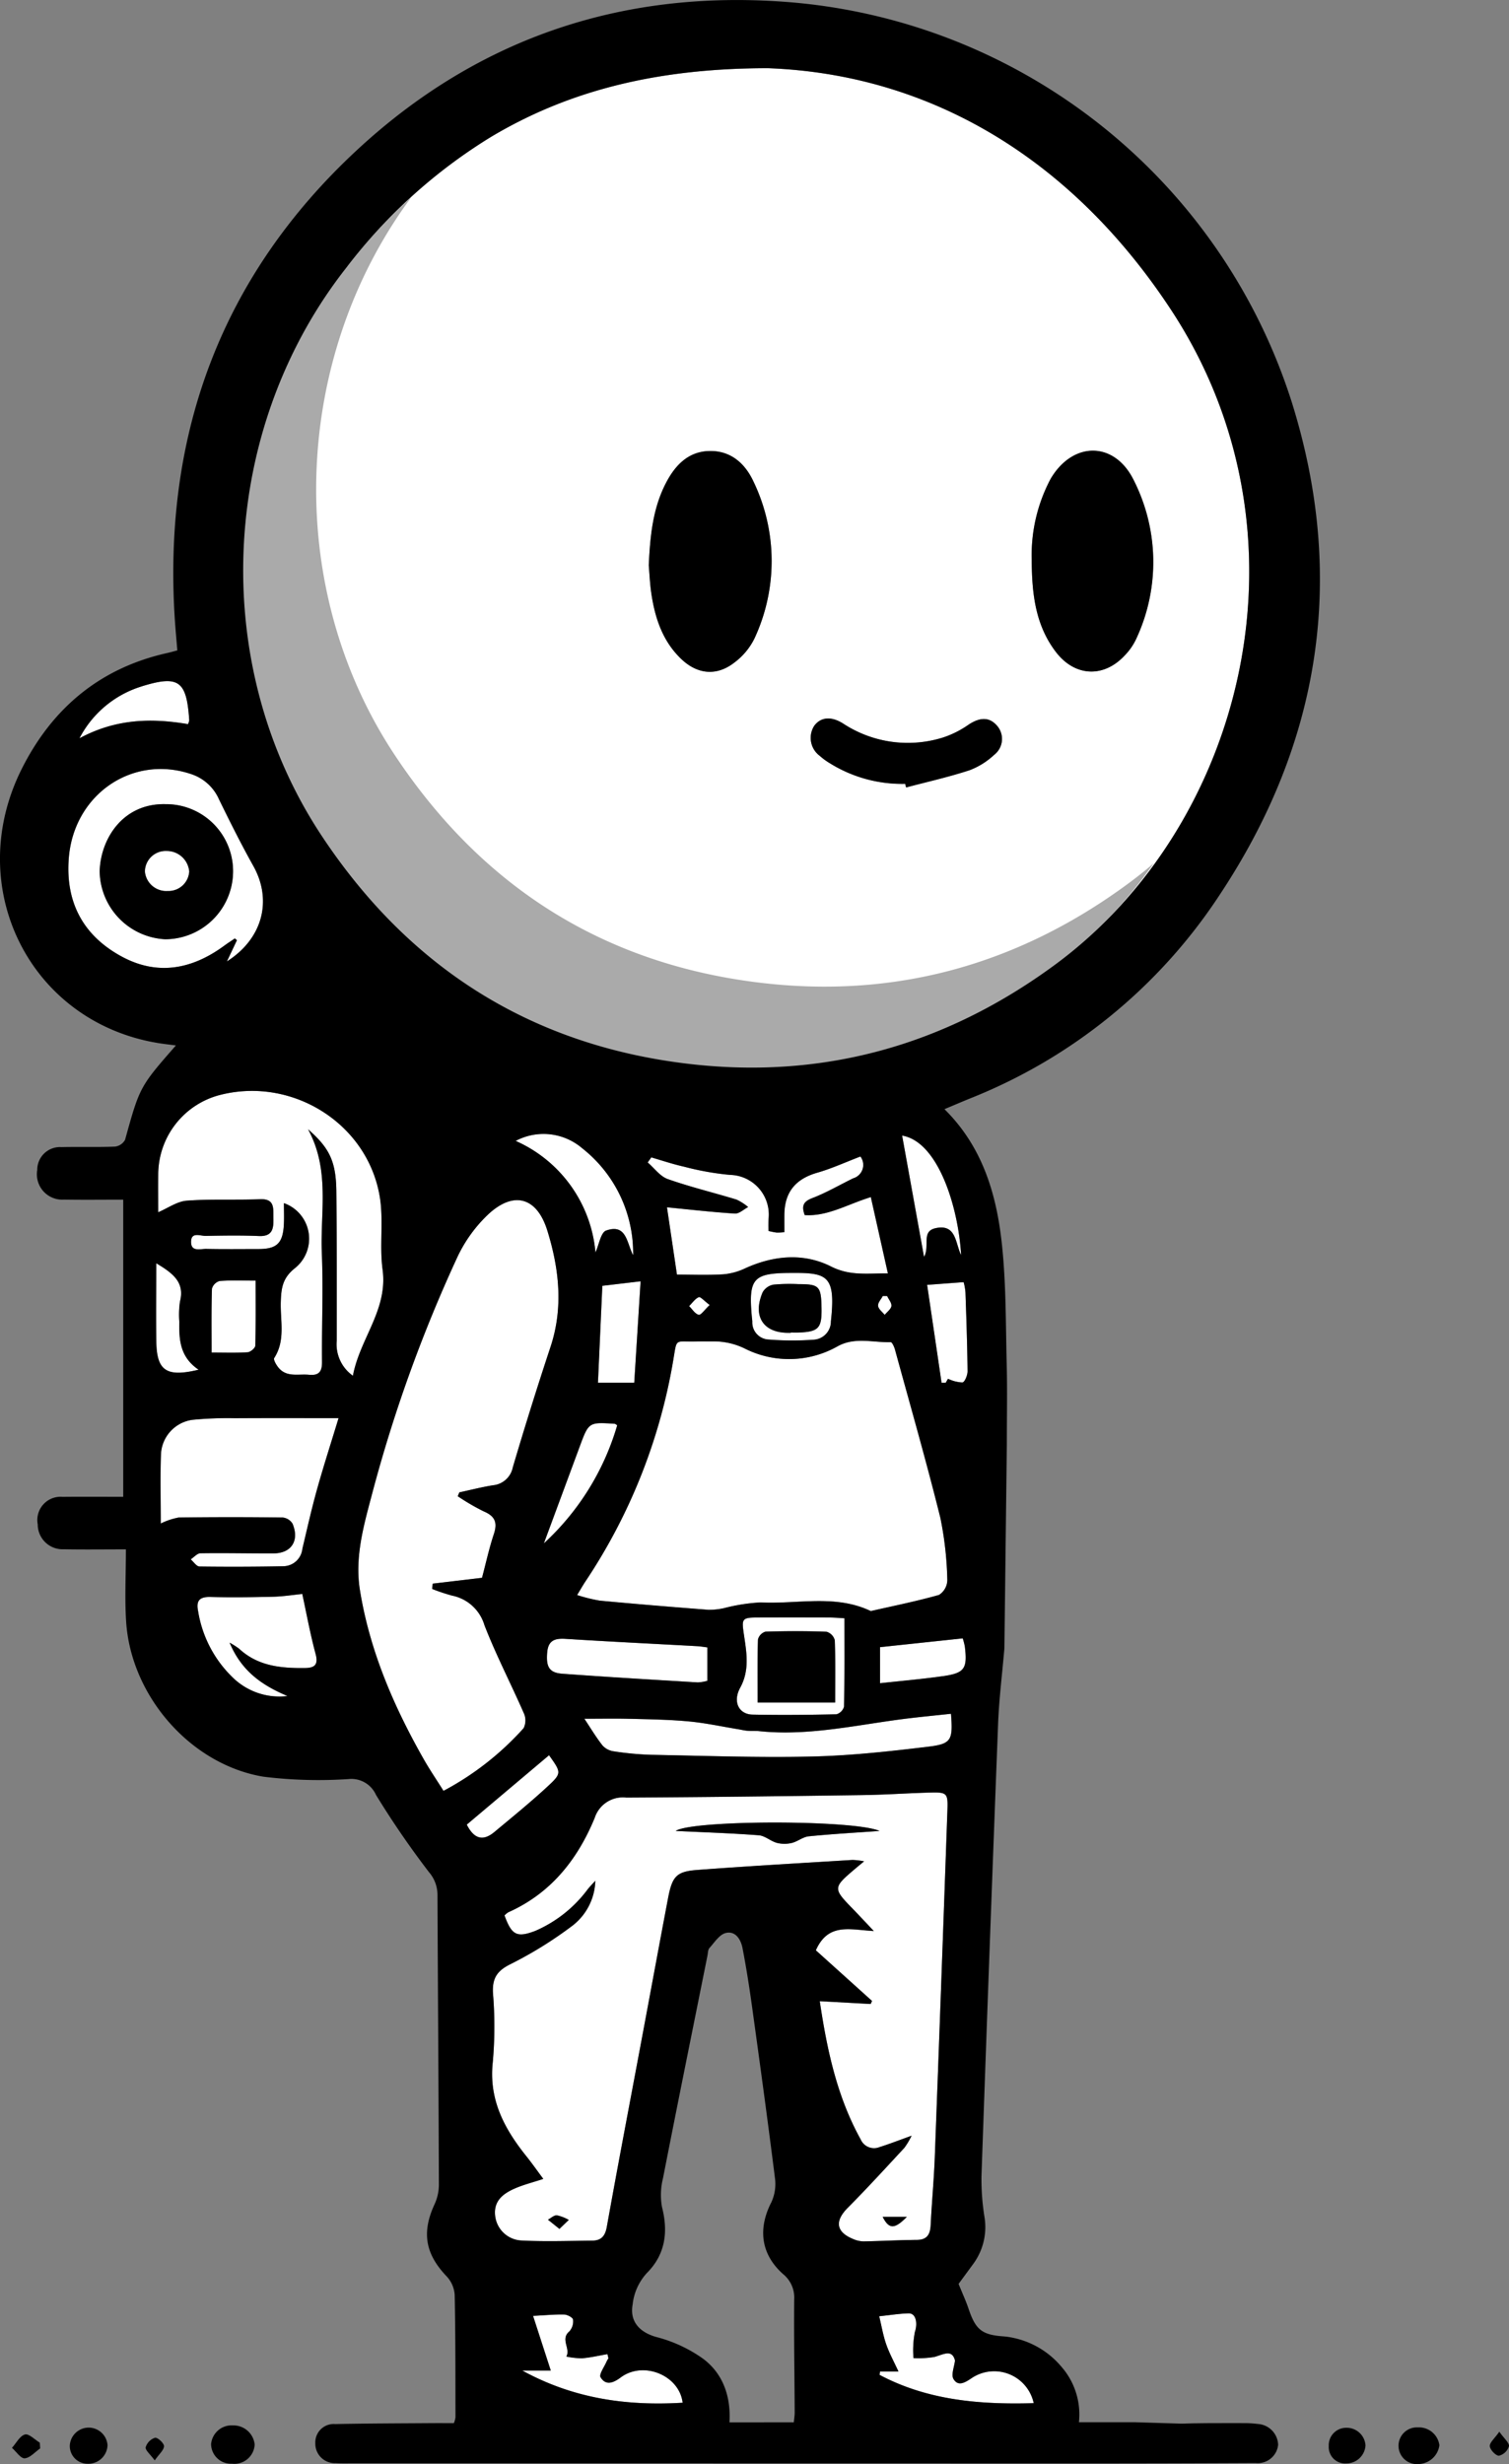
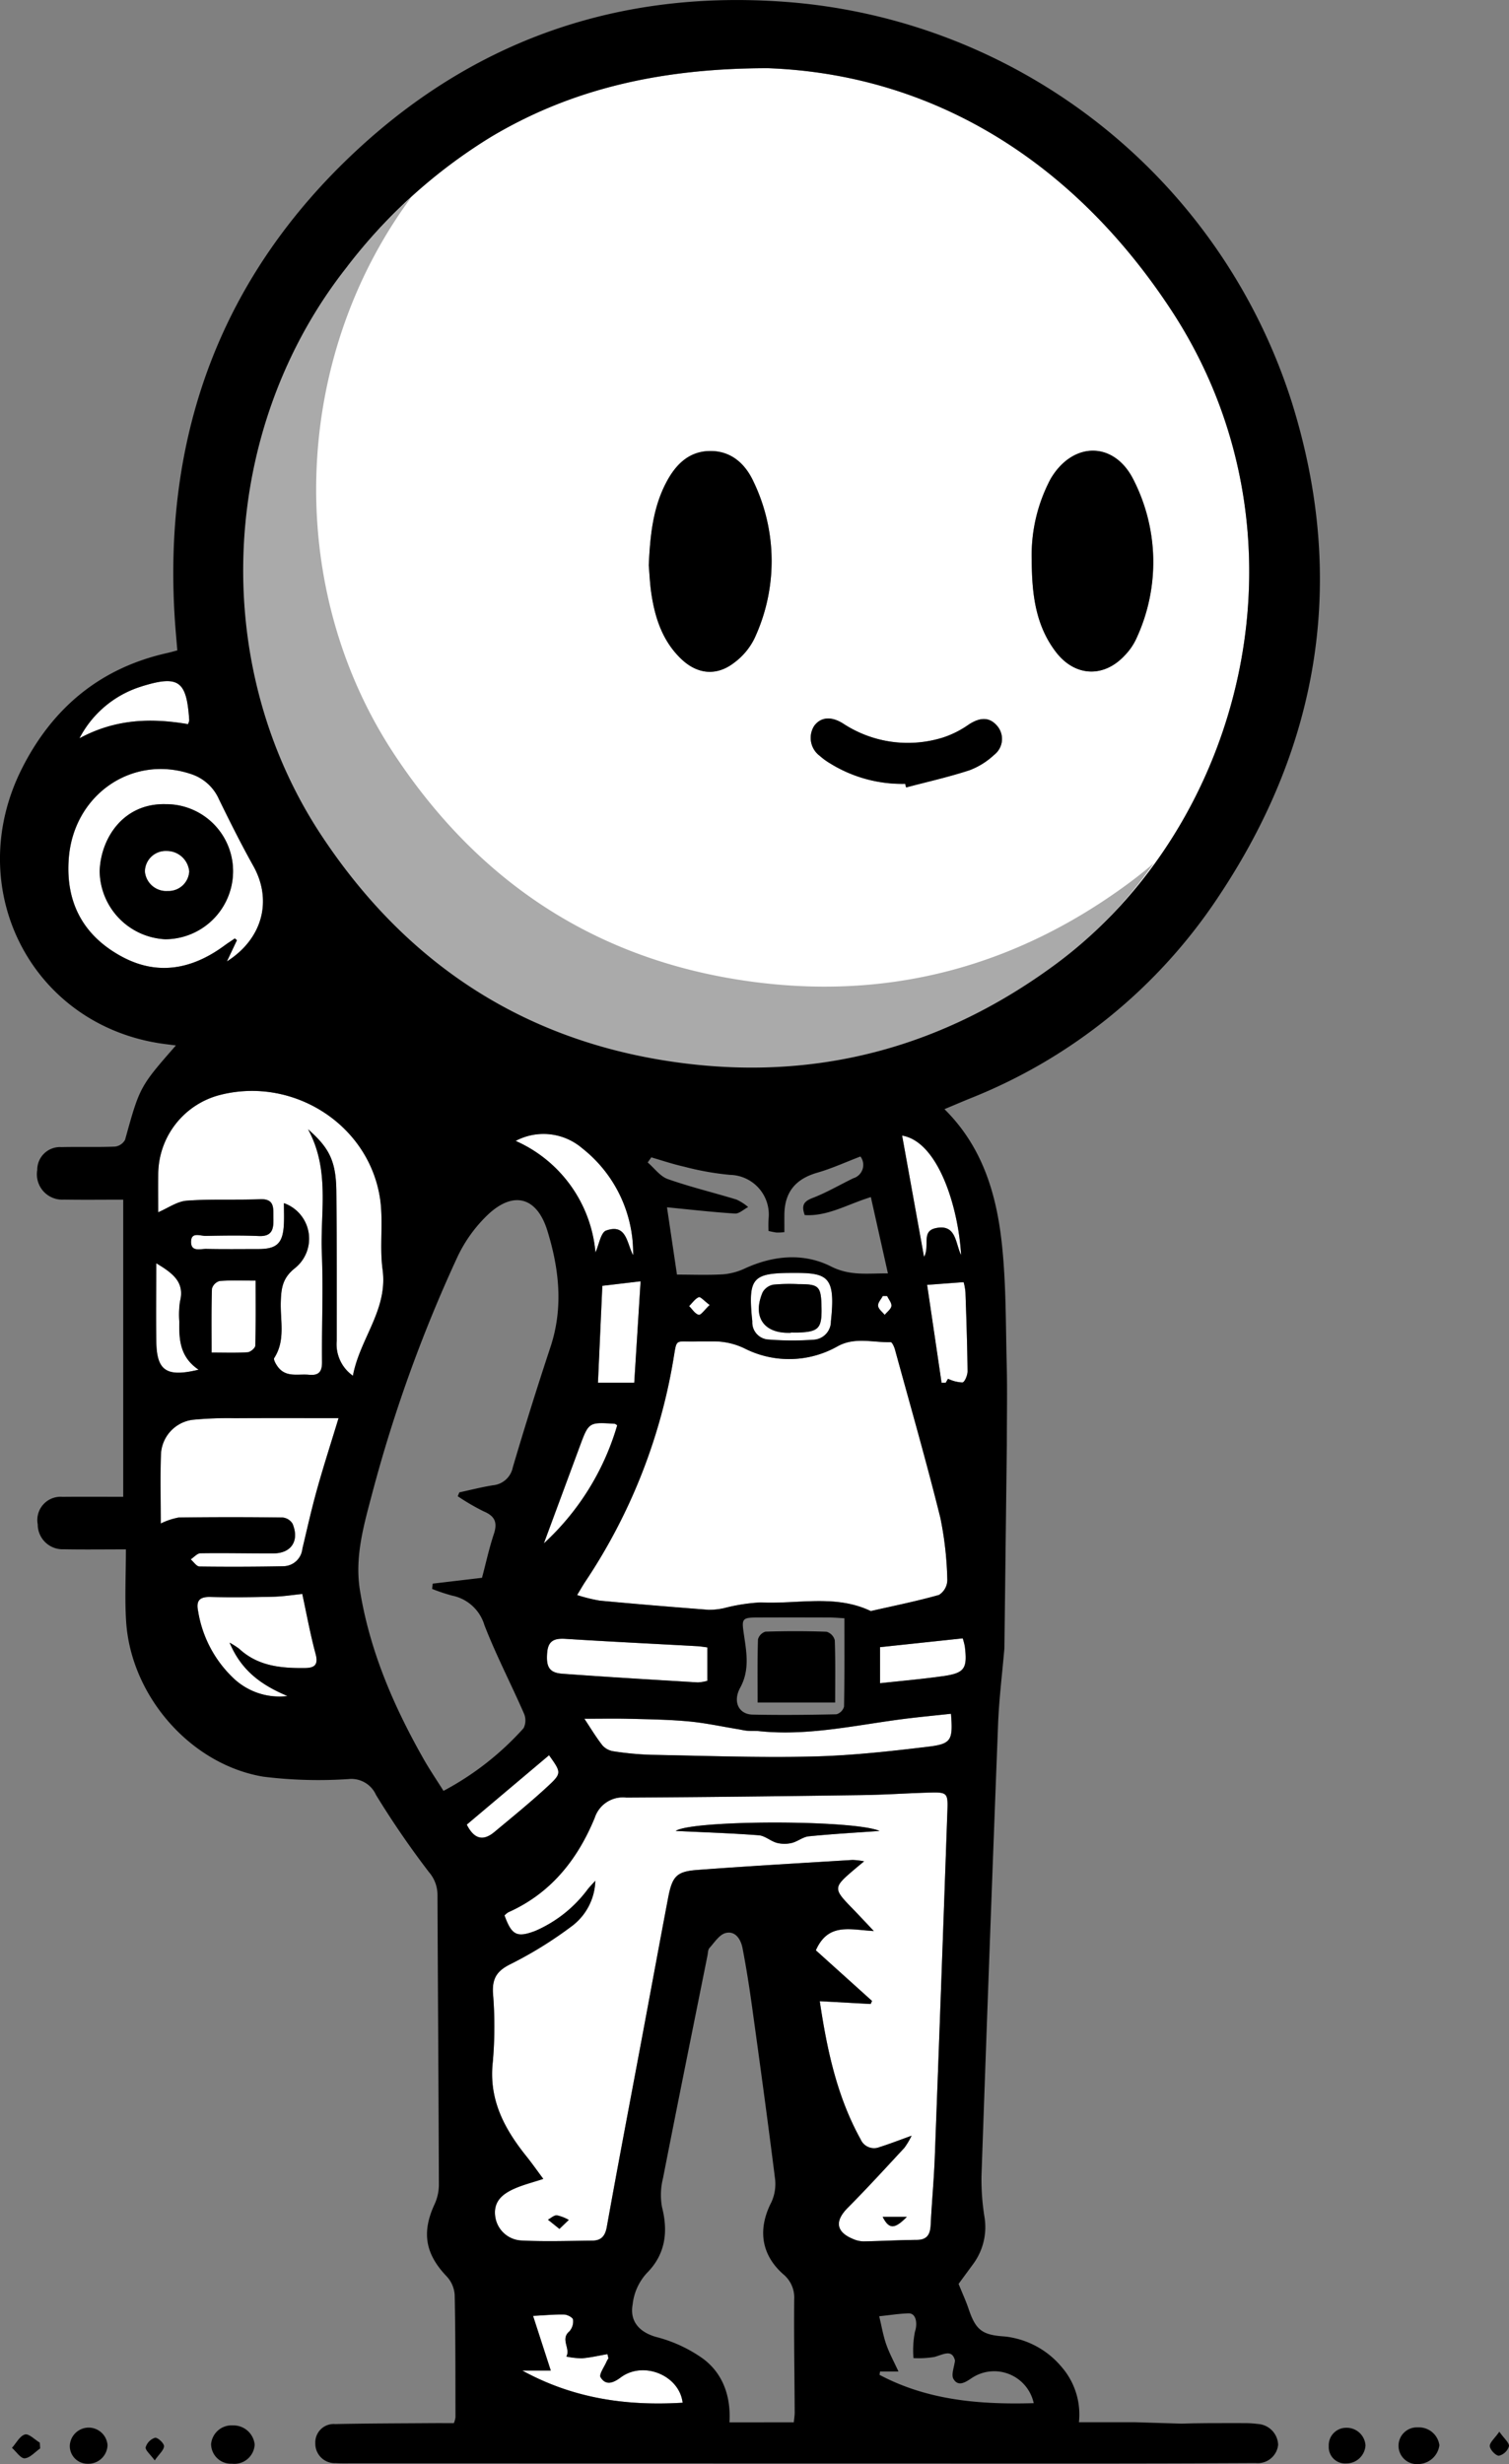
<svg xmlns="http://www.w3.org/2000/svg" width="188.764" height="308.148" viewBox="0 0 188.764 308.148">
  <rect x="0" y="0" width="188.764" height="308.148" fill="#808080" stroke="none" />
  <g id="Groupe_82" data-name="Groupe 82" transform="translate(-75 -390.203)">
    <path id="Tracé_310" data-name="Tracé 310" d="M106.858,695.91a2.546,2.546,0,0,1-2.852,2.394,2.478,2.478,0,0,1-2.6-2.456,2.573,2.573,0,0,1,2.74-2.332A2.667,2.667,0,0,1,106.858,695.91Z" />
    <path id="Tracé_311" data-name="Tracé 311" d="M252.44,698.351a2.3,2.3,0,1,1-.07-4.588,2.584,2.584,0,0,1,2.688,2.228A2.715,2.715,0,0,1,252.44,698.351Z" />
    <path id="Tracé_312" data-name="Tracé 312" d="M83.731,696.046a2.365,2.365,0,0,1,4.721-.062,2.409,2.409,0,0,1-2.536,2.328A2.22,2.22,0,0,1,83.731,696.046Z" />
    <path id="Tracé_313" data-name="Tracé 313" d="M243.4,698.273a2.05,2.05,0,0,1-2.183-2.179,2.177,2.177,0,0,1,2.159-2.281,2.355,2.355,0,0,1,2.437,2.2A2.4,2.4,0,0,1,243.4,698.273Z" />
    <path id="Tracé_314" data-name="Tracé 314" d="M80.025,696.393c-.644.446-1.268,1.193-1.939,1.239-.5.035-1.057-.84-1.589-1.31.532-.591.979-1.495,1.624-1.673.489-.136,1.23.651,1.859,1.027Z" />
    <path id="Tracé_315" data-name="Tracé 315" d="M262.554,694.3c.613.875,1.271,1.409,1.205,1.825a1.771,1.771,0,0,1-1.241,1.182c-.378.03-1.108-.724-1.152-1.182S261.953,695.166,262.554,694.3Z" />
    <path id="Tracé_316" data-name="Tracé 316" d="M94.353,697.894c-.566-.778-1.2-1.284-1.131-1.648a1.8,1.8,0,0,1,1.17-1.185c.327-.06,1.13.679,1.123,1.05C95.506,696.6,94.917,697.087,94.353,697.894Z" />
    <path id="Tracé_317" data-name="Tracé 317" d="M171.071,398.735c19.907.732,37.764,10.959,50.424,30.227,18.4,28.005,9.27,64.39-14.544,81.906C193.17,521,177.748,525.285,160.764,523.2c-19.533-2.4-34.7-12.085-45.576-28.553-14.185-21.484-12.759-50.894,3.244-71.11a66.38,66.38,0,0,1,18.044-16.245C145.862,401.708,156.783,398.733,171.071,398.735ZM156.156,460.9c.088,1.018.136,2.253.314,3.469.455,3.1,1.406,6,3.739,8.234,2.028,1.938,4.426,2.179,6.63.474a8.349,8.349,0,0,0,2.536-3.028,22.9,22.9,0,0,0-.124-19.634c-1.089-2.342-2.928-3.9-5.594-3.81-2.579.089-4.2,1.781-5.349,3.991C156.666,453.762,156.324,457.2,156.156,460.9Zm47.9-.73c.013,4.309.472,8.23,3.026,11.565,2.36,3.083,5.96,3.273,8.6.441a7.512,7.512,0,0,0,1.429-2.047,22.673,22.673,0,0,0-.325-19.94c-2.429-4.849-7.615-4.788-10.367-.1A20.312,20.312,0,0,0,204.06,460.171Zm-15.83,28.058.116.449c2.652-.7,5.337-1.3,7.941-2.154a9.339,9.339,0,0,0,3.082-1.927,2.511,2.511,0,0,0,.388-3.6c-.954-1.123-2.09-1.133-3.536-.212a12.181,12.181,0,0,1-3.232,1.641,14.722,14.722,0,0,1-12.435-1.687c-1.537-1.006-2.874-.884-3.7.233a2.8,2.8,0,0,0,.683,3.747,8.545,8.545,0,0,0,1.346.977A17.1,17.1,0,0,0,188.23,488.229Z" fill="#fff" />
    <path id="Tracé_318" data-name="Tracé 318" d="M117.895,424.072a75.381,75.381,0,0,1,8.565-9.215c-14.957,20.153-16,48.686-2.148,69.665,10.874,16.468,26.043,26.157,45.576,28.553,16.984,2.083,32.406-2.2,46.187-12.334q1.676-1.233,3.253-2.587A57.731,57.731,0,0,1,206.414,511.4c-13.781,10.136-29.2,14.417-46.187,12.334-19.533-2.4-34.7-12.085-45.576-28.553C100.466,473.7,101.892,444.288,117.895,424.072Z" fill="#aaa" />
    <path id="Tracé_319" data-name="Tracé 319" d="M177.542,640.468l6.365.349.174-.378-7.029-6.334c1.556-3.5,4.27-2.567,7.251-2.411-1.127-1.19-1.89-2.014-2.673-2.817-2.43-2.494-2.428-2.616.229-4.875.333-.283.671-.56,1.229-1.026a9.081,9.081,0,0,0-1.443-.173c-6.484.4-12.97.769-19.447,1.254-2.583.194-3.115.806-3.634,3.531-1.171,6.16-2.3,12.329-3.458,18.493-1.41,7.54-2.853,15.073-4.206,22.623-.21,1.169-.727,1.7-1.815,1.71-2.941.027-5.889.134-8.822-.015a3.479,3.479,0,0,1-3.338-3.192c-.165-1.837,1.093-2.721,2.522-3.339,1.061-.459,2.2-.742,3.512-1.174-.719-.965-1.4-1.939-2.145-2.867-2.756-3.449-4.711-7.1-4.167-11.816a51.088,51.088,0,0,0,.015-8.57c-.1-1.894.548-2.81,2.272-3.645a49.936,49.936,0,0,0,7.481-4.63,7.339,7.339,0,0,0,3.05-5.757c-.308.34-.628.67-.921,1.023a16.165,16.165,0,0,1-6.594,5.247c-2.291.862-2.942.551-3.844-1.935a2.321,2.321,0,0,1,.486-.4c5.291-2.363,8.646-6.573,10.8-11.81A3.7,3.7,0,0,1,153.343,615c9.834-.052,19.668-.172,29.5-.309,2.832-.039,5.662-.24,8.494-.317,2.1-.058,2.252.073,2.181,2.112q-.765,21.766-1.586,43.532c-.106,2.8-.374,5.593-.51,8.392-.057,1.182-.411,1.9-1.736,1.907-2.219.02-4.436.146-6.655.186a3.383,3.383,0,0,1-1.285-.285c-2.174-.884-2.353-2.246-.715-3.9,2.429-2.443,4.755-4.991,7.1-7.519a9.5,9.5,0,0,0,.9-1.511c-1.507.539-2.74,1.024-4,1.419a1.824,1.824,0,0,1-2.373-.966C179.708,652.423,178.457,646.607,177.542,640.468Zm7.481-21.292c-3.175-1.414-23.455-1.389-25.5,0,3.667.176,7.039.284,10.4.542.767.059,1.47.731,2.251.946a3.892,3.892,0,0,0,1.864.015c.735-.175,1.4-.759,2.128-.831C179.11,619.553,182.069,619.388,185.023,619.176Zm3.413,48.26h-3.021C186.2,668.983,186.893,669.021,188.436,667.436Zm-43.456,1.507,1.171-1.126a5.212,5.212,0,0,0-1.487-.576c-.359-.026-.746.352-1.12.549Z" fill="#fff" />
    <path id="Tracé_320" data-name="Tracé 320" d="M147.2,589.676c.422-.694.719-1.22,1.051-1.721a71.005,71.005,0,0,0,10.952-27.54c.512-2.974.123-2.373,2.858-2.452.776-.022,1.554,0,2.332-.007a8.784,8.784,0,0,1,3.859.935,12.308,12.308,0,0,0,11.514-.314c2.161-1.207,4.435-.464,6.66-.522.172-.005.436.58.531.926,1.921,7.005,3.925,13.991,5.677,21.039a42.881,42.881,0,0,1,.871,7.812,2.247,2.247,0,0,1-1.042,1.829c-2.81.794-5.681,1.369-8.532,2.019-4.451-2.128-9.182-.84-13.782-1.08a22.76,22.76,0,0,0-4.556.71,8.607,8.607,0,0,1-1.963.213c-4.534-.349-9.067-.721-13.6-1.147A20.116,20.116,0,0,1,147.2,589.676Z" fill="#fff" />
-     <path id="Tracé_321" data-name="Tracé 321" d="M135.3,587.52l-6.168.73-.071.663a24.16,24.16,0,0,0,2.482.83,5.312,5.312,0,0,1,4.061,3.7c1.454,3.747,3.319,7.329,4.931,11.016a2.182,2.182,0,0,1-.032,1.867,36.3,36.3,0,0,1-10.021,7.833c-.86-1.369-1.73-2.645-2.49-3.985-3.749-6.606-6.73-13.515-7.961-21.087-.689-4.232.515-8.264,1.565-12.25A179.685,179.685,0,0,1,132.171,547.5a17.73,17.73,0,0,1,3.855-5.39c3.22-3.03,6.141-2.216,7.445,2,1.475,4.77,2.02,9.618.392,14.534q-2.479,7.489-4.715,15.06a2.8,2.8,0,0,1-2.5,2.245c-1.406.227-2.791.584-4.185.883l-.2.483a27.437,27.437,0,0,0,3.259,1.9c1.4.591,1.733,1.393,1.259,2.827C136.184,583.849,135.776,585.714,135.3,587.52Z" fill="#fff" />
    <path id="Tracé_322" data-name="Tracé 322" d="M94.794,541.8c0-1.436-.013-3.116,0-4.8a10.288,10.288,0,0,1,7.755-9.873c9.06-2.3,18.467,3.61,19.965,12.783.482,2.956-.061,6.074.344,9.051.686,5.038-2.834,8.609-3.711,13.287a4.813,4.813,0,0,1-2.027-4.371c0-6.223.02-12.445-.047-18.667-.04-3.74-.838-5.425-3.539-7.783,2.778,5.12,1.51,10.372,1.721,15.459.189,4.532-.018,9.08.026,13.62.012,1.252-.407,1.739-1.64,1.619-1.343-.13-2.841.377-3.866-.962-.249-.325-.6-.935-.474-1.131,1.439-2.226.739-4.7.822-7.053.058-1.666.207-2.924,1.726-4.15a4.714,4.714,0,0,0-1.335-8.165c0,.963.038,1.817-.007,2.666-.126,2.362-.878,3.071-3.194,3.073-2.166,0-4.334.03-6.5-.018-.741-.016-1.935.415-1.915-.9.019-1.262,1.153-.712,1.827-.725,2.221-.041,4.447-.078,6.665.017,1.762.076,1.837-1.015,1.809-2.284-.026-1.168.2-2.4-1.685-2.321-3.051.128-6.119-.046-9.159.184C97.161,540.443,96.019,541.276,94.794,541.8Z" fill="#fff" />
    <path id="Tracé_323" data-name="Tracé 323" d="M95.111,580.724c0-2.944-.074-5.8.023-8.644a4.553,4.553,0,0,1,3.952-4.323,45.36,45.36,0,0,1,5.309-.2c4.268-.026,8.536-.009,12.956-.009-.939,3.089-1.879,6-2.7,8.936-.683,2.45-1.239,4.937-1.827,7.413a2.425,2.425,0,0,1-2.381,2.173q-5.246.1-10.493.032c-.369-.005-.729-.581-1.094-.892.407-.266.811-.756,1.222-.762,3.052-.047,6.106.027,9.159.014,2.214-.01,3.243-1.6,2.357-3.714a1.642,1.642,0,0,0-1.243-.773q-6.495-.084-12.992,0A8.6,8.6,0,0,0,95.111,580.724Z" fill="#fff" />
-     <path id="Tracé_324" data-name="Tracé 324" d="M156.471,534.948c1.37.4,2.726.859,4.115,1.167a35.122,35.122,0,0,0,5.729,1.021,4.962,4.962,0,0,1,4.832,5.428,12.574,12.574,0,0,0-.009,1.585,9.278,9.278,0,0,0,1,.2,7.429,7.429,0,0,0,.972-.052c0-.764-.006-1.478,0-2.191.029-2.834,1.418-4.471,4.129-5.248,1.806-.518,3.533-1.315,5.386-2.021a1.744,1.744,0,0,1-.9,2.723c-1.7.827-3.337,1.792-5.089,2.465-1.078.414-1.434.9-.98,2.137,2.874.188,5.346-1.355,8.271-2.247.691,3.087,1.381,6.172,2.135,9.543-2.592-.024-4.727.338-7.118-.868-3.421-1.726-7.188-1.392-10.759.241a7.916,7.916,0,0,1-2.755.742c-1.921.113-3.854.034-5.756.034-.453-3.052-.861-5.8-1.249-8.416,2.808.274,5.646.6,8.492.782.536.034,1.109-.527,1.664-.814a6.342,6.342,0,0,0-1.457-.934c-2.862-.876-5.782-1.572-8.6-2.566-.959-.339-1.681-1.364-2.511-2.076Z" fill="#fff" />
    <path id="Tracé_325" data-name="Tracé 325" d="M103.387,510.439l1.253-2.655-.262-.221c-.432.3-.873.577-1.294.886-4.065,2.995-8.43,3.82-12.955,1.324-4.725-2.605-6.948-6.734-6.519-12.244.621-7.969,7.958-13.007,15.315-10.517a5.757,5.757,0,0,1,3.472,3.15c1.372,2.811,2.773,5.614,4.3,8.342C109.076,502.765,107.9,507.57,103.387,510.439Zm-7.7-19.669c-5.25-.117-8.073,4.23-8.223,8.349a8.635,8.635,0,0,0,8.2,8.544,8.512,8.512,0,0,0,8.489-8.366A8.383,8.383,0,0,0,95.689,490.77Z" fill="#fff" />
    <path id="Tracé_326" data-name="Tracé 326" d="M193.959,604.523c.249,3.294.079,3.765-2.852,4.119-4.836.584-9.7,1.12-14.565,1.229-6.709.151-13.429-.091-20.143-.216a38.37,38.37,0,0,1-4.633-.435,2.321,2.321,0,0,1-1.4-.733c-.814-1.035-1.493-2.177-2.27-3.345,2.064,0,3.914-.038,5.762.01,2.441.063,4.889.1,7.317.327,2.064.193,4.106.639,6.157.975.382.062.76.16,1.144.191.5.041,1,0,1.5.05,6.361.661,12.536-.868,18.778-1.611C190.451,604.881,192.154,604.716,193.959,604.523Z" fill="#fff" />
    <path id="Tracé_327" data-name="Tracé 327" d="M112.813,589.536c.521,2.4.989,4.977,1.666,7.5.37,1.376-.144,1.748-1.317,1.762-2.99.037-5.9-.225-8.251-2.415a10.416,10.416,0,0,0-1.189-.757c1.529,3.645,4.147,5.366,7.245,6.678a8.366,8.366,0,0,1-6.584-2.067,14.768,14.768,0,0,1-4.6-8.547c-.274-1.35.2-1.808,1.546-1.775,2.609.064,5.222.033,7.832-.032C110.413,589.85,111.66,589.65,112.813,589.536Z" fill="#fff" />
    <path id="Tracé_328" data-name="Tracé 328" d="M163.481,596.223V600.4a5.666,5.666,0,0,1-1.187.2c-5.652-.342-11.306-.67-16.953-1.087-1.65-.121-2.048-.875-1.889-2.678.132-1.492.957-1.766,2.287-1.682,5.488.349,10.982.613,16.474.916C162.643,596.095,163.069,596.173,163.481,596.223Z" fill="#fff" />
-     <path id="Tracé_329" data-name="Tracé 329" d="M185.089,686.772h2.3c-.561-1.223-1.139-2.275-1.53-3.394-.381-1.087-.57-2.241-.878-3.512,1.384-.144,2.529-.333,3.679-.362.951-.024,1.135,1.275.786,2.321a11.983,11.983,0,0,0-.177,3.272,11.88,11.88,0,0,0,2.626-.144c1.127-.312,2.2-1.008,2.567.447-.087.786-.507,1.773-.187,2.314.587.993,1.478.421,2.269-.112a5.06,5.06,0,0,1,7.765,3.13c-6.722.193-13.244-.338-19.283-3.538Z" fill="#fff" />
    <path id="Tracé_330" data-name="Tracé 330" d="M160.4,690.677c-6.916.415-13.562-.463-20.06-4.018H143.9c-.709-2.186-1.416-4.368-2.218-6.84,1.614-.083,2.762-.2,3.9-.168.393.012,1.065.368,1.1.635a1.868,1.868,0,0,1-.458,1.47c-1.171.977.183,2.167-.381,3.147a9.722,9.722,0,0,0,1.968.22c1.065-.089,2.117-.338,3.174-.52l.127.523a3.308,3.308,0,0,0-.222.38c-.285.679-.986,1.628-.762,1.993.655,1.063,1.569.724,2.519.018C155.492,685.406,159.984,687.242,160.4,690.677Z" fill="#fff" />
    <path id="Tracé_331" data-name="Tracé 331" d="M139.506,532.883a7.441,7.441,0,0,1,8.336.93,16.675,16.675,0,0,1,6.358,13.361c-.8-1.484-.8-3.991-3.372-3.085-.679.24-.9,1.79-1.34,2.746A16.863,16.863,0,0,0,139.506,532.883Z" fill="#fff" />
-     <path id="Tracé_332" data-name="Tracé 332" d="M180.626,592.576c0,3.792.026,7.421-.043,11.048a1.383,1.383,0,0,1-.95.96c-3.5.078-7,.113-10.5.04-1.707-.035-2.505-1.6-1.54-3.362,1.232-2.256.77-4.525.443-6.781-.253-1.744-.229-1.986,1.53-1.994q4.582-.018,9.166,0C179.387,592.485,180.039,592.546,180.626,592.576Zm-10.854,10.536h9.7c0-2.667.044-5.23-.047-7.789a1.514,1.514,0,0,0-1.026-1.059c-2.546-.1-5.1-.091-7.646-.011a1.383,1.383,0,0,0-.937.971C169.735,597.789,169.772,600.357,169.772,603.112Z" fill="#fff" />
    <path id="Tracé_333" data-name="Tracé 333" d="M155.133,550.44c-.271,4.327-.54,8.618-.794,12.684H149.8q.273-6.041.547-12.118Z" fill="#fff" />
    <path id="Tracé_334" data-name="Tracé 334" d="M193.592,562.631l-.292.5-.515.01-1.808-12.251,4.566-.341a6.909,6.909,0,0,1,.228,1.264c.116,3.293.228,6.586.261,9.879.005.492-.353,1.359-.642,1.4A4.634,4.634,0,0,1,193.592,562.631Z" fill="#fff" />
    <path id="Tracé_335" data-name="Tracé 335" d="M187.848,532.22c4.488.738,7.03,8.881,7.381,14.943-.733-1.471-.588-3.936-3.19-3.367-1.839.4-.681,2.208-1.448,3.6C189.643,542.154,188.755,537.238,187.848,532.22Z" fill="#fff" />
    <path id="Tracé_336" data-name="Tracé 336" d="M101.468,559.351c0-2.852-.037-5.423.045-7.991a1.393,1.393,0,0,1,.958-.957c1.421-.111,2.856-.046,4.508-.046,0,2.789.031,5.462-.044,8.132-.008.3-.607.8-.956.823C104.556,559.406,103.123,559.351,101.468,559.351Z" fill="#fff" />
    <path id="Tracé_337" data-name="Tracé 337" d="M195.426,595.09a9.317,9.317,0,0,1,.26,1.013c.34,2.8-.009,3.328-2.8,3.726-2.518.359-5.057.575-7.806.878v-4.516Z" fill="#fff" />
    <path id="Tracé_338" data-name="Tracé 338" d="M84.944,482.534a13.093,13.093,0,0,1,7.791-6.5c4.636-1.435,5.62-.7,5.942,4.246a1.979,1.979,0,0,1-.154.481C94.023,480,89.542,480.054,84.944,482.534Z" fill="#fff" />
    <path id="Tracé_339" data-name="Tracé 339" d="M143.035,583.212c1.553-4.2,3.02-8.15,4.482-12.106,1.133-3.063,1.131-3.064,4.4-2.846.049,0,.094.057.294.187A32.342,32.342,0,0,1,143.035,583.212Z" fill="#fff" />
    <path id="Tracé_340" data-name="Tracé 340" d="M143.681,609.705c1.527,2.149,1.61,2.24-.129,3.859-2.154,2-4.449,3.857-6.709,5.743-1.33,1.109-2.487.989-3.454-.924Z" fill="#fff" />
    <path id="Tracé_341" data-name="Tracé 341" d="M99.847,561.495c-4.016.97-5.221.127-5.288-3.444-.059-3.18-.012-6.363-.012-9.869,2.15,1.287,3.58,2.4,2.968,4.807a11.426,11.426,0,0,0-.078,2.516C97.391,557.739,97.512,559.914,99.847,561.495Z" fill="#fff" />
    <path id="Tracé_342" data-name="Tracé 342" d="M173.926,549.4h.167c4.446-.039,5.473.359,4.838,6.119a2.283,2.283,0,0,1-2.133,2.229,36.949,36.949,0,0,1-5.636-.019,2.143,2.143,0,0,1-2.063-2.244c-.01-.224-.045-.446-.064-.67C168.617,550.072,169.214,549.41,173.926,549.4Zm0,7.48v-.031c.332,0,.665.012,1,0,2.467-.1,2.884-.546,2.843-3.021-.047-2.785-.276-3.028-2.884-3.03a21.76,21.76,0,0,0-3.151.065,1.967,1.967,0,0,0-1.333.951c-1.281,2.989.07,5.074,3.2,5.068Z" fill="#fff" />
    <path id="Tracé_343" data-name="Tracé 343" d="M163.777,553.4c-.65.608-1.1,1.294-1.373,1.227-.462-.115-.809-.7-1.2-1.089.4-.392.736-.916,1.211-1.117C162.621,552.336,163.1,552.9,163.777,553.4Z" fill="#fff" />
    <path id="Tracé_344" data-name="Tracé 344" d="M185.966,552.284c.2.417.6.864.54,1.242-.06.406-.548.748-.85,1.118-.292-.374-.779-.727-.822-1.128s.375-.823.591-1.238Z" fill="#fff" />
    <path id="Tracé_345" data-name="Tracé 345" d="M156.156,460.9c.168-3.7.51-7.139,2.152-10.3,1.146-2.21,2.77-3.9,5.349-3.991,2.666-.093,4.505,1.468,5.594,3.81a22.9,22.9,0,0,1,.124,19.634,8.349,8.349,0,0,1-2.536,3.028c-2.2,1.7-4.6,1.464-6.63-.474-2.333-2.231-3.284-5.132-3.739-8.234C156.292,463.154,156.244,461.919,156.156,460.9Z" />
    <path id="Tracé_346" data-name="Tracé 346" d="M204.06,460.171a20.312,20.312,0,0,1,2.363-10.077c2.752-4.692,7.938-4.753,10.367.1a22.673,22.673,0,0,1,.325,19.94,7.512,7.512,0,0,1-1.429,2.047c-2.64,2.832-6.24,2.642-8.6-.441C204.532,468.4,204.073,464.48,204.06,460.171Z" />
    <path id="Tracé_347" data-name="Tracé 347" d="M188.23,488.229a17.1,17.1,0,0,1-9.349-2.532,8.545,8.545,0,0,1-1.346-.977,2.8,2.8,0,0,1-.683-3.747c.828-1.117,2.165-1.239,3.7-.233a14.722,14.722,0,0,0,12.435,1.687,12.181,12.181,0,0,0,3.232-1.641c1.446-.921,2.582-.911,3.536.212a2.511,2.511,0,0,1-.388,3.6,9.339,9.339,0,0,1-3.082,1.927c-2.6.851-5.289,1.452-7.941,2.154Z" />
    <path id="Tracé_348" data-name="Tracé 348" d="M185.023,619.176c-2.954.212-5.913.377-8.858.671-.728.072-1.393.656-2.128.831a3.892,3.892,0,0,1-1.864-.015c-.781-.215-1.484-.887-2.251-.946-3.36-.258-6.732-.366-10.4-.542C161.568,617.787,181.848,617.762,185.023,619.176Z" />
    <path id="Tracé_349" data-name="Tracé 349" d="M188.436,667.436c-1.543,1.585-2.237,1.547-3.021,0Z" />
    <path id="Tracé_350" data-name="Tracé 350" d="M144.98,668.943l-1.436-1.153c.374-.2.761-.575,1.12-.549a5.212,5.212,0,0,1,1.487.576Z" />
    <path id="Tracé_351" data-name="Tracé 351" d="M95.689,490.77a8.383,8.383,0,0,1,8.467,8.527,8.512,8.512,0,0,1-8.489,8.366,8.635,8.635,0,0,1-8.2-8.544C87.616,495,90.439,490.653,95.689,490.77Zm.305,10.842a2.574,2.574,0,0,0,2.665-2.427,2.8,2.8,0,0,0-2.8-2.549,2.588,2.588,0,0,0-2.719,2.558A2.67,2.67,0,0,0,95.994,501.612Z" />
    <path id="Tracé_352" data-name="Tracé 352" d="M169.772,603.112c0-2.755-.037-5.323.044-7.888a1.383,1.383,0,0,1,.937-.971c2.547-.08,5.1-.085,7.646.011a1.514,1.514,0,0,1,1.026,1.059c.091,2.559.047,5.122.047,7.789Z" />
    <path id="Tracé_353" data-name="Tracé 353" d="M173.927,556.878H173.6c-3.126.006-4.477-2.079-3.2-5.068a1.967,1.967,0,0,1,1.333-.951,21.76,21.76,0,0,1,3.151-.065c2.608,0,2.837.245,2.884,3.03.041,2.475-.376,2.92-2.843,3.021-.332.014-.665,0-1,0Z" />
    <path id="Tracé_354" data-name="Tracé 354" d="M95.994,501.612a2.67,2.67,0,0,1-2.857-2.418,2.588,2.588,0,0,1,2.719-2.558,2.8,2.8,0,0,1,2.8,2.549A2.574,2.574,0,0,1,95.994,501.612Z" fill="#fff" />
    <path id="Tracé_355" data-name="Tracé 355" d="M200.948,570.836c0-3.574.067-6.765-.015-9.951-.131-5.1-.067-10.222-.624-15.275-.679-6.16-2.443-12.034-7.164-16.7,1.24-.519,2.253-.953,3.274-1.368a66.766,66.766,0,0,0,31.057-25.289c12.672-19.024,15.981-39.677,9.164-61.6a72.1,72.1,0,0,0-62.329-50.131c-20.875-1.815-39.329,4.2-54.726,18.511-16.812,15.629-24.15,35.3-22.737,58.308.085,1.387.218,2.77.333,4.2-.524.136-.887.242-1.255.324-8.378,1.868-14.373,6.86-18.2,14.478-7.421,14.78.974,31.63,17,34.291.718.119,1.442.2,2.279.309-4.529,5.161-4.537,5.213-6.36,11.8a1.666,1.666,0,0,1-1.272.852c-2.22.091-4.446.011-6.669.063a2.848,2.848,0,0,0-3.046,2.873A3.17,3.17,0,0,0,83,540.221c2.428.041,4.857.009,7.414.009v37.157c-2.612,0-5.1-.021-7.587.006a2.908,2.908,0,0,0-3.107,3.442,3.11,3.11,0,0,0,3.253,3.114c2.477.048,4.954.012,7.777.012,0,3.215-.158,6.135.029,9.033.6,9.3,8.05,17.867,17.16,19.394a56.119,56.119,0,0,0,10.635.3,3.381,3.381,0,0,1,3.463,1.985,112.24,112.24,0,0,0,6.625,9.655,4.353,4.353,0,0,1,1.063,2.811c.048,12.115.139,24.231.175,36.346a5.906,5.906,0,0,1-.552,2.4c-1.626,3.533-1.143,6.213,1.552,9.02a3.74,3.74,0,0,1,.977,2.287c.107,5.1.089,10.207.1,15.311a3.187,3.187,0,0,1-.2.729c-.964,0-1.9-.006-2.841,0-4,.03-8,.032-12,.115a2.3,2.3,0,0,0-2.493,2.378,2.441,2.441,0,0,0,2.563,2.511c.776.048,1.556.022,2.334.023q45.526.011,91.052.017,10.84,0,21.679-.053a2.558,2.558,0,0,0,2.815-2.29,2.708,2.708,0,0,0-2.556-2.6,12.634,12.634,0,0,0-1.662-.1c-1.431-.013-2.862,0-4.438,0-1.14.01.042,0-1.946.023l-1.52.039-4.26-.13-1.474-.046h-7.065a9.051,9.051,0,0,0-2.218-6.974,10.734,10.734,0,0,0-6.062-3.594,8.429,8.429,0,0,0-1.15-.169c-2.693-.187-3.495-.835-4.364-3.421-.332-.99-.775-1.942-1.261-3.142.526-.715,1.215-1.651,1.9-2.587a7.78,7.78,0,0,0,1.32-5.9,29.873,29.873,0,0,1-.356-4.954q.987-28.316,2.081-56.628c.122-3.112.513-6.213.787-9.411m-7.745,3.483c-2.518.359-5.057.575-7.806.878V596.19l10.345-1.1a9.317,9.317,0,0,1,.26,1.013C196.026,598.9,195.677,599.431,192.887,599.829Zm-21.749-55.68a9.278,9.278,0,0,0,1,.2,7.429,7.429,0,0,0,.972-.052c0-.764-.006-1.478,0-2.191.029-2.834,1.419-4.471,4.129-5.248,1.806-.518,3.533-1.315,5.386-2.021a1.744,1.744,0,0,1-.9,2.723c-1.7.827-3.337,1.792-5.089,2.465-1.078.414-1.434.9-.98,2.137,2.874.188,5.346-1.355,8.271-2.247.691,3.087,1.381,6.173,2.135,9.543-2.592-.024-4.727.338-7.118-.868-3.421-1.726-7.188-1.392-10.759.241a7.916,7.916,0,0,1-2.755.742c-1.921.113-3.854.034-5.756.034-.453-3.052-.861-5.8-1.249-8.416,2.808.274,5.646.6,8.492.782.536.034,1.109-.528,1.664-.814a6.342,6.342,0,0,0-1.457-.934c-2.862-.876-5.782-1.572-8.6-2.566-.959-.339-1.681-1.364-2.511-2.076.15-.212.3-.425.451-.637,1.37.4,2.726.859,4.115,1.167a35.122,35.122,0,0,0,5.729,1.021,4.962,4.962,0,0,1,4.832,5.428A12.574,12.574,0,0,0,171.138,544.149Zm15.368,9.377c-.06.406-.548.748-.85,1.118-.292-.374-.779-.727-.822-1.128s.375-.823.591-1.238l.541.006C186.164,552.7,186.563,553.148,186.506,553.526Zm-7.575,1.991a2.283,2.283,0,0,1-2.133,2.229,36.949,36.949,0,0,1-5.636-.019,2.143,2.143,0,0,1-2.063-2.244c-.01-.224-.045-.446-.064-.67-.418-4.741.179-5.4,4.891-5.415h.167C178.539,549.359,179.566,549.757,178.931,555.517ZM163.777,553.4c-.65.608-1.1,1.294-1.373,1.227-.462-.115-.809-.7-1.2-1.089.4-.392.736-.916,1.211-1.117C162.621,552.336,163.1,552.9,163.777,553.4Zm-4.577,7.011c.512-2.974.123-2.373,2.858-2.452.776-.022,1.554,0,2.332-.007a8.784,8.784,0,0,1,3.859.935,12.308,12.308,0,0,0,11.514-.314c2.161-1.207,4.435-.464,6.66-.522.172-.005.436.58.531.926,1.921,7.005,3.925,13.991,5.677,21.039a42.881,42.881,0,0,1,.871,7.812,2.247,2.247,0,0,1-1.042,1.829c-2.81.794-5.681,1.369-8.532,2.019-4.451-2.128-9.182-.84-13.782-1.08a22.76,22.76,0,0,0-4.556.71,8.607,8.607,0,0,1-1.963.213c-4.534-.349-9.067-.721-13.6-1.147a20.116,20.116,0,0,1-2.835-.7c.422-.694.719-1.22,1.051-1.721A71.005,71.005,0,0,0,159.2,560.415Zm8.839,34.066c-.253-1.744-.229-1.986,1.53-1.994q4.582-.018,9.166,0c.652,0,1.3.063,1.891.093,0,3.792.026,7.421-.043,11.048a1.383,1.383,0,0,1-.95.96c-3.5.078-7,.113-10.5.04-1.707-.035-2.505-1.6-1.54-3.362C168.828,599.006,168.366,596.737,168.039,594.481Zm-13.7-31.357H149.8q.273-6.041.547-12.118l4.786-.566C154.862,554.767,154.593,559.058,154.339,563.124Zm-3.511-19.035c-.679.24-.9,1.79-1.34,2.746a16.863,16.863,0,0,0-9.982-13.952,7.441,7.441,0,0,1,8.336.93,16.675,16.675,0,0,1,6.358,13.361C153.4,545.69,153.4,543.183,150.828,544.089Zm1.085,24.171c.049,0,.094.057.294.187a32.342,32.342,0,0,1-9.172,14.765c1.553-4.2,3.02-8.15,4.482-12.106C148.65,568.043,148.648,568.042,151.913,568.26Zm-8.461,28.577c.132-1.492.957-1.766,2.287-1.682,5.488.349,10.982.613,16.474.916.43.024.856.1,1.268.152V600.4a5.666,5.666,0,0,1-1.187.2c-5.652-.342-11.306-.67-16.953-1.087C143.691,599.394,143.293,598.64,143.452,596.837Zm10.406,8.315c2.441.063,4.889.1,7.317.327,2.064.193,4.106.639,6.157.975.382.062.76.16,1.144.191.5.041,1,0,1.5.05,6.361.661,12.536-.868,18.778-1.611,1.7-.2,3.4-.368,5.208-.561.249,3.294.079,3.765-2.852,4.119-4.836.584-9.7,1.12-14.565,1.229-6.709.151-13.429-.091-20.143-.216a38.37,38.37,0,0,1-4.633-.435,2.321,2.321,0,0,1-1.4-.733c-.814-1.035-1.493-2.177-2.27-3.345C150.16,605.142,152.01,605.1,153.858,605.152Zm41.913-53.338c.116,3.293.228,6.586.261,9.879.005.492-.353,1.359-.642,1.4a4.634,4.634,0,0,1-1.8-.465l-.292.5-.515.01q-.9-6.132-1.808-12.251l4.566-.341A6.909,6.909,0,0,1,195.771,551.814Zm-.542-4.652c-.733-1.47-.588-3.935-3.19-3.366-1.839.4-.681,2.208-1.448,3.6-.948-5.245-1.836-10.161-2.743-15.179C192.336,532.958,194.878,541.1,195.229,547.162Zm-76.8-123.623a66.38,66.38,0,0,1,18.044-16.245c9.386-5.586,20.307-8.561,34.6-8.559,19.907.732,37.764,10.959,50.424,30.227,18.4,28.005,9.27,64.39-14.544,81.906C193.17,521,177.748,525.285,160.764,523.2c-19.533-2.4-34.7-12.085-45.576-28.553C101,473.165,102.429,443.755,118.432,423.539Zm-25.7,52.5c4.636-1.435,5.62-.7,5.942,4.246a1.979,1.979,0,0,1-.154.481c-4.5-.763-8.981-.711-13.579,1.769A13.093,13.093,0,0,1,92.735,476.038Zm-2.606,33.735c-4.725-2.605-6.948-6.734-6.519-12.244.621-7.969,7.958-13.007,15.315-10.517a5.757,5.757,0,0,1,3.472,3.15c1.372,2.811,2.773,5.614,4.3,8.342,2.381,4.261,1.205,9.066-3.308,11.935l1.254-2.655-.263-.221c-.432.3-.873.577-1.294.886C99.019,511.444,94.654,512.269,90.129,509.773Zm4.418,38.409c2.15,1.286,3.58,2.4,2.968,4.807a11.424,11.424,0,0,0-.078,2.516c-.046,2.234.075,4.409,2.41,5.99-4.017.97-5.221.127-5.288-3.444C94.5,554.871,94.547,551.688,94.547,548.182ZM113.162,598.8c-2.99.037-5.9-.225-8.251-2.415a10.416,10.416,0,0,0-1.189-.757c1.529,3.645,4.147,5.366,7.245,6.678a8.366,8.366,0,0,1-6.584-2.067,14.768,14.768,0,0,1-4.6-8.547c-.274-1.35.2-1.808,1.546-1.775,2.609.064,5.222.033,7.832-.032,1.251-.032,2.5-.232,3.651-.346.521,2.4.989,4.977,1.666,7.5C114.849,598.411,114.335,598.783,113.162,598.8Zm1.489-22.315c-.683,2.45-1.239,4.937-1.827,7.413a2.425,2.425,0,0,1-2.381,2.173q-5.246.1-10.493.032c-.369-.005-.729-.581-1.094-.892.407-.266.811-.756,1.222-.762,3.052-.047,6.106.027,9.159.014,2.214-.01,3.243-1.6,2.357-3.714a1.642,1.642,0,0,0-1.243-.773q-6.495-.084-12.992,0a8.6,8.6,0,0,0-2.248.752c0-2.944-.074-5.8.023-8.644a4.553,4.553,0,0,1,3.952-4.323,45.36,45.36,0,0,1,5.309-.2c4.268-.026,8.536-.009,12.956-.009C116.412,570.635,115.472,573.542,114.651,576.482ZM101.513,551.36a1.393,1.393,0,0,1,.958-.957c1.421-.111,2.856-.046,4.508-.046,0,2.789.031,5.462-.044,8.132-.008.3-.607.8-.956.823-1.423.094-2.856.039-4.511.039C101.468,556.5,101.431,553.928,101.513,551.36Zm15.61,6.517c0-6.223.02-12.445-.047-18.667-.04-3.74-.838-5.425-3.539-7.783,2.778,5.12,1.51,10.372,1.721,15.459.189,4.532-.018,9.08.026,13.62.012,1.252-.407,1.739-1.64,1.619-1.343-.13-2.841.377-3.866-.962-.249-.325-.6-.935-.474-1.131,1.439-2.226.739-4.7.822-7.053.058-1.666.207-2.924,1.726-4.15a4.715,4.715,0,0,0-1.335-8.166c0,.964.038,1.818-.007,2.667-.126,2.362-.878,3.071-3.194,3.073-2.166,0-4.334.03-6.5-.018-.741-.016-1.935.415-1.915-.9.019-1.262,1.153-.712,1.827-.725,2.221-.041,4.447-.078,6.665.017,1.762.076,1.837-1.015,1.809-2.284-.026-1.168.2-2.4-1.685-2.321-3.051.128-6.119-.046-9.159.184-1.2.091-2.34.924-3.565,1.444,0-1.436-.013-3.116,0-4.8a10.288,10.288,0,0,1,7.755-9.873c9.06-2.3,18.467,3.61,19.965,12.783.482,2.956-.061,6.074.344,9.051.686,5.038-2.834,8.609-3.711,13.287A4.813,4.813,0,0,1,117.123,557.877Zm13.355,56.285c-.86-1.369-1.73-2.645-2.49-3.985-3.749-6.606-6.73-13.515-7.961-21.087-.689-4.232.515-8.264,1.565-12.25A179.685,179.685,0,0,1,132.171,547.5a17.73,17.73,0,0,1,3.855-5.39c3.22-3.03,6.141-2.216,7.445,2,1.475,4.77,2.02,9.618.392,14.534q-2.479,7.489-4.715,15.06a2.8,2.8,0,0,1-2.5,2.245c-1.406.227-2.791.584-4.185.883l-.205.483a27.53,27.53,0,0,0,3.26,1.9c1.4.591,1.733,1.393,1.259,2.827-.6,1.8-1,3.668-1.483,5.474l-6.168.73q-.035.332-.071.663a24.16,24.16,0,0,0,2.482.83,5.312,5.312,0,0,1,4.061,3.7c1.454,3.747,3.319,7.329,4.931,11.016a2.182,2.182,0,0,1-.032,1.867A36.3,36.3,0,0,1,130.478,614.162Zm2.911,4.221,10.292-8.678c1.527,2.149,1.61,2.24-.129,3.859-2.154,2-4.449,3.857-6.709,5.743C135.513,620.416,134.356,620.3,133.389,618.383Zm6.95,68.276H143.9c-.709-2.186-1.416-4.368-2.218-6.84,1.614-.083,2.762-.2,3.9-.168.393.012,1.065.368,1.1.635a1.868,1.868,0,0,1-.458,1.47c-1.171.977.183,2.167-.381,3.147a9.722,9.722,0,0,0,1.968.22c1.065-.089,2.117-.338,3.174-.52l.127.523a3.308,3.308,0,0,0-.222.38c-.285.679-.986,1.628-.762,1.993.655,1.063,1.569.724,2.519.018,2.837-2.111,7.329-.275,7.744,3.16C153.483,691.092,146.837,690.214,140.339,686.659Zm33.963,6.47H166.25c.192-3.2-.78-6.091-3.337-7.98a17.665,17.665,0,0,0-5.777-2.68c-2.065-.563-3.393-1.9-3-4.059a6.892,6.892,0,0,1,1.783-3.952c2.289-2.289,2.7-5.1,1.892-8.248a8.514,8.514,0,0,1,.124-3.6c1.817-9.286,3.7-18.56,5.561-27.837.066-.329.058-.744.255-.963.623-.691,1.237-1.672,2.021-1.87,1.227-.311,1.9.8,2.114,1.894.465,2.419.849,4.857,1.187,7.3.991,7.16,1.975,14.321,2.873,21.493a5.459,5.459,0,0,1-.464,3c-1.693,3.3-1.31,6.486,1.477,8.967a3.777,3.777,0,0,1,1.39,3.168c-.042,4.71.037,9.42.061,14.13C174.411,692.273,174.345,692.653,174.3,693.129Zm7.446-22.91c-2.174-.884-2.353-2.246-.715-3.9,2.429-2.443,4.755-4.991,7.1-7.519a9.5,9.5,0,0,0,.9-1.511c-1.507.539-2.74,1.024-4,1.419a1.824,1.824,0,0,1-2.373-.966c-2.946-5.324-4.2-11.14-5.112-17.279l6.365.349.174-.378-7.029-6.334c1.556-3.5,4.27-2.567,7.251-2.411-1.127-1.19-1.89-2.014-2.673-2.818-2.43-2.494-2.428-2.615.229-4.874.333-.283.671-.56,1.229-1.026a9.081,9.081,0,0,0-1.443-.173c-6.484.4-12.97.769-19.447,1.254-2.583.194-3.115.8-3.634,3.531-1.171,6.16-2.3,12.329-3.458,18.493-1.41,7.54-2.853,15.073-4.206,22.623-.21,1.169-.727,1.7-1.815,1.71-2.941.027-5.889.134-8.822-.015a3.479,3.479,0,0,1-3.338-3.192c-.165-1.837,1.093-2.721,2.522-3.339,1.061-.459,2.2-.742,3.512-1.174-.719-.965-1.4-1.939-2.145-2.867-2.756-3.449-4.711-7.1-4.167-11.816a51.088,51.088,0,0,0,.015-8.57c-.1-1.894.548-2.81,2.272-3.645a49.936,49.936,0,0,0,7.481-4.63,7.339,7.339,0,0,0,3.05-5.757c-.308.34-.628.67-.921,1.023a16.165,16.165,0,0,1-6.594,5.247c-2.291.862-2.942.551-3.844-1.935a2.321,2.321,0,0,1,.486-.4c5.291-2.363,8.646-6.573,10.8-11.81A3.7,3.7,0,0,1,153.343,615c9.834-.052,19.668-.172,29.5-.309,2.832-.039,5.662-.24,8.494-.317,2.1-.058,2.252.073,2.181,2.112q-.765,21.766-1.586,43.532c-.106,2.8-.374,5.593-.51,8.392-.057,1.182-.411,1.9-1.736,1.907-2.219.02-4.436.146-6.655.186A3.383,3.383,0,0,1,181.748,670.219Zm3.275,16.975.066-.422h2.3c-.561-1.223-1.139-2.275-1.53-3.394-.381-1.087-.57-2.241-.878-3.512,1.384-.144,2.529-.333,3.679-.362.951-.024,1.135,1.275.786,2.321a11.983,11.983,0,0,0-.177,3.272,11.88,11.88,0,0,0,2.626-.144c1.127-.312,2.2-1.008,2.567.447-.087.786-.507,1.773-.187,2.314.587.993,1.478.421,2.27-.112a5.06,5.06,0,0,1,7.765,3.13C197.584,690.925,191.062,690.394,185.023,687.194Z" />
  </g>
</svg>